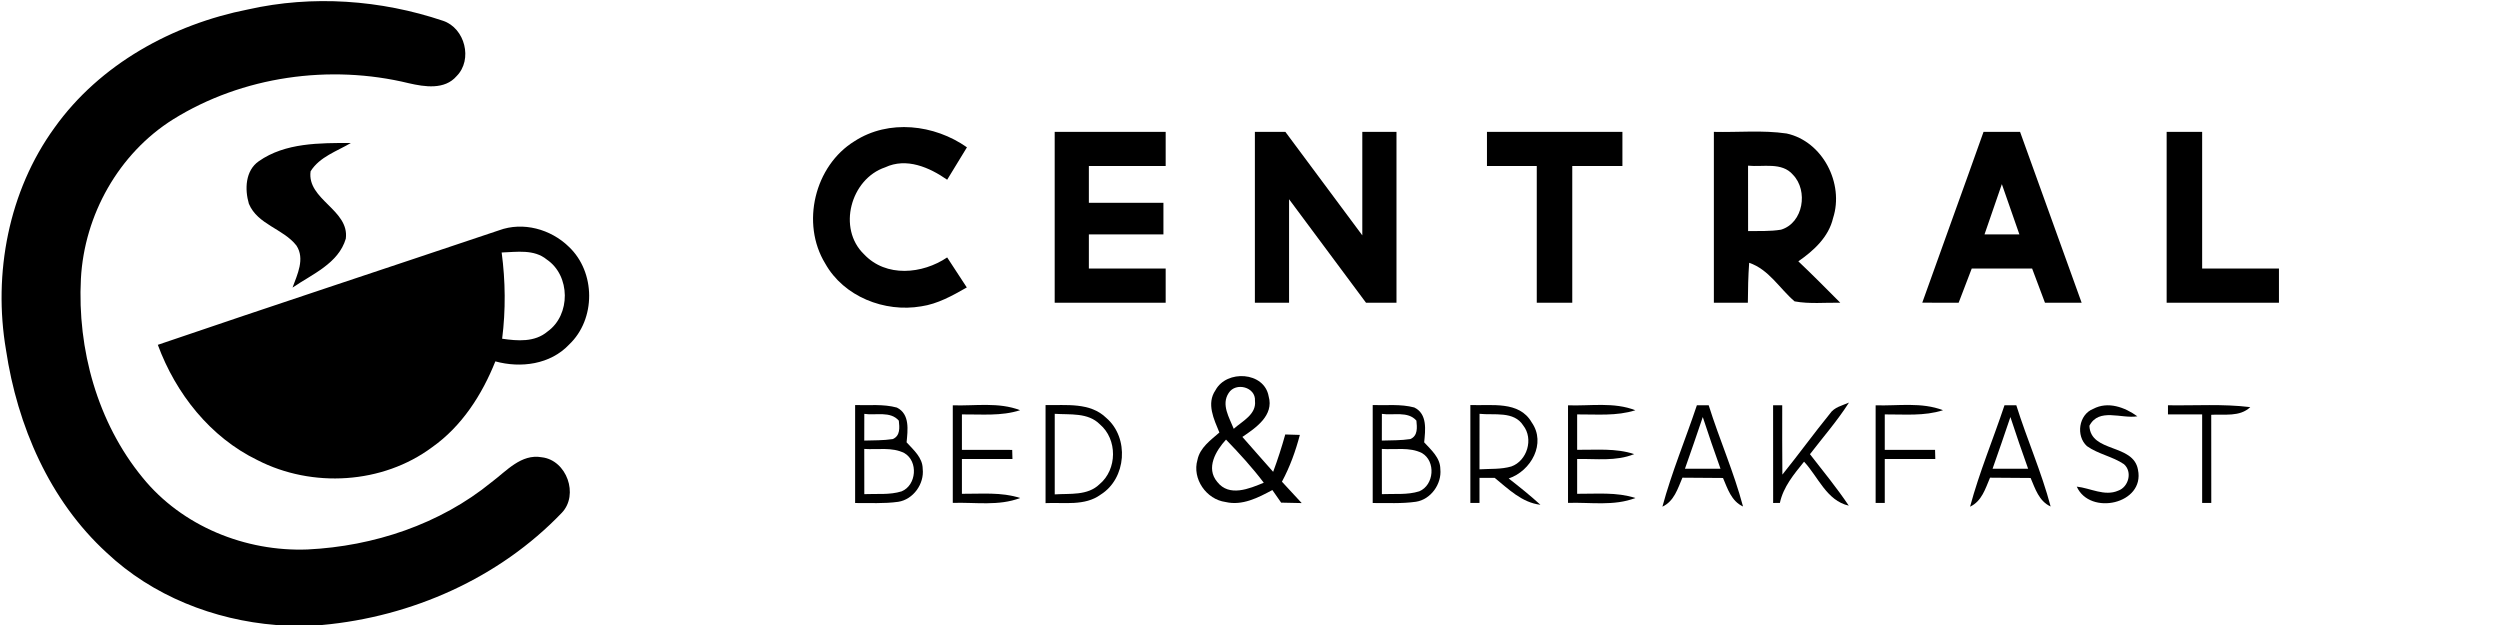
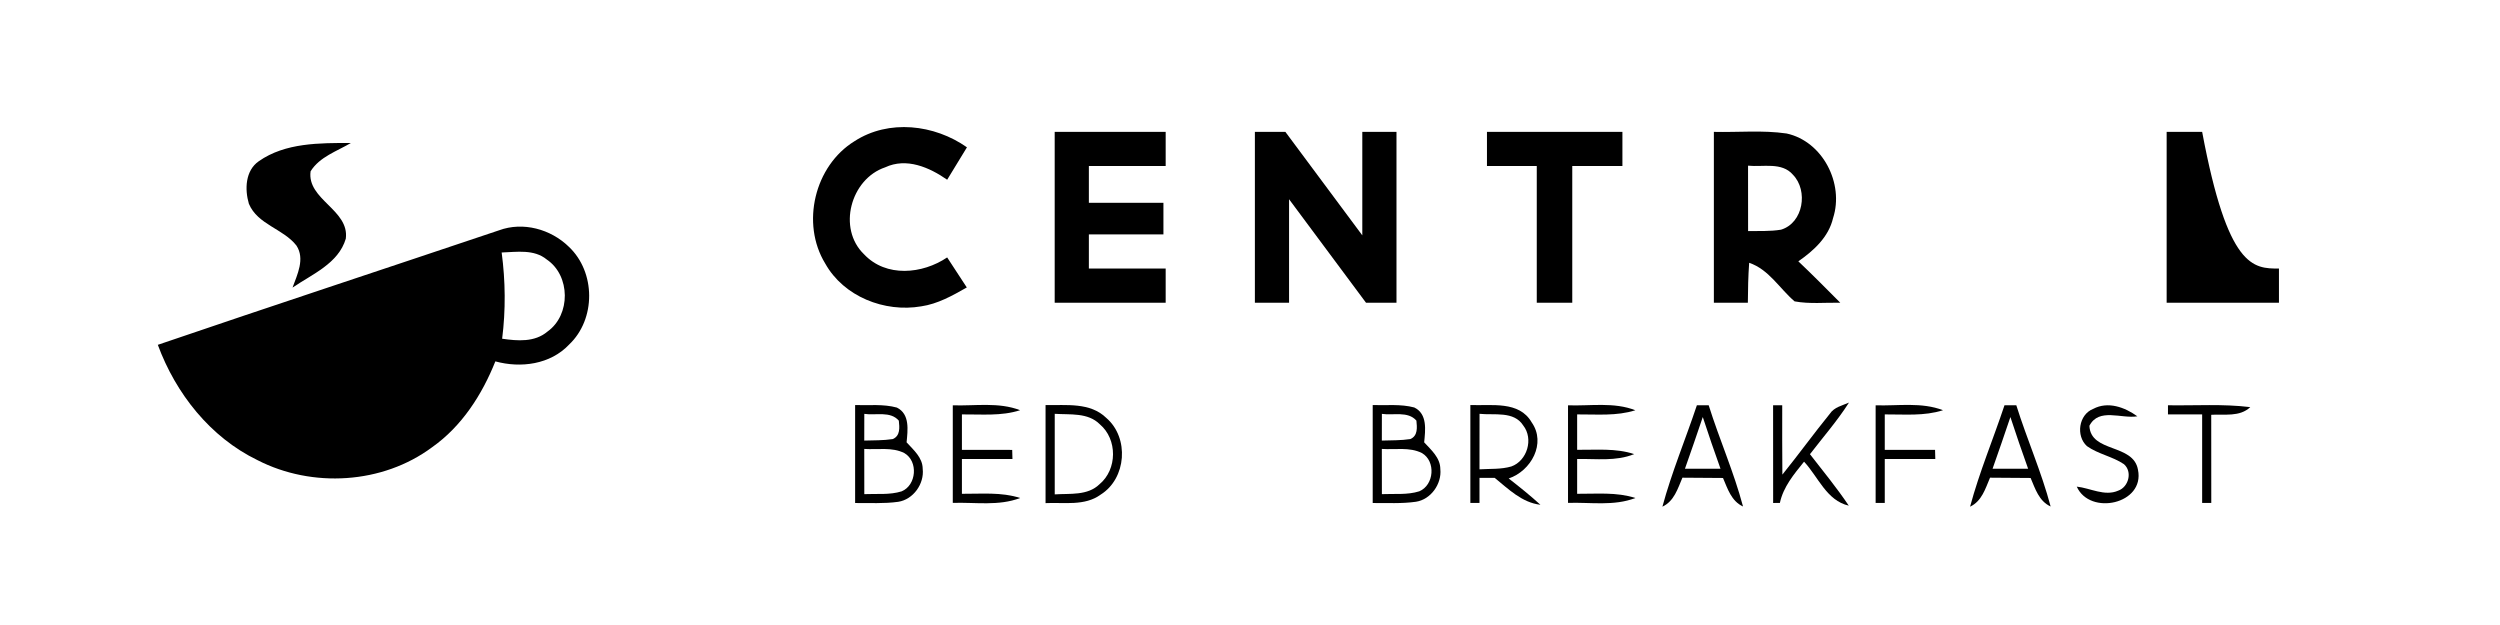
<svg xmlns="http://www.w3.org/2000/svg" width="512pt" height="128pt" viewBox="0 0 512 128" version="1.1">
  <g id="#000000ff">
-     <path fill="#000000" opacity="1.00" d=" M 50.81 1.93 C 64.01 -1.04 77.96 -0.04 90.74 4.26 C 95.22 5.76 96.88 12.20 93.51 15.59 C 91.07 18.43 86.97 17.79 83.74 17.05 C 67.54 13.10 49.66 15.61 35.46 24.44 C 24.31 31.43 17.27 44.01 16.57 57.09 C 15.82 71.51 19.95 86.54 29.19 97.80 C 37.28 107.78 50.28 113.02 63.00 112.53 C 76.53 111.87 90.12 107.37 100.68 98.74 C 103.72 96.47 106.74 92.89 110.96 93.65 C 116.06 94.23 118.60 101.33 115.05 105.03 C 102.24 118.40 84.32 126.33 65.95 128.00 L 56.55 128.00 C 43.79 126.98 31.22 122.03 21.85 113.20 C 10.14 102.49 3.55 87.18 1.23 71.68 C -1.44 56.02 1.76 39.11 11.16 26.16 C 20.44 13.15 35.32 4.99 50.81 1.93 Z" />
    <path fill="#000000" opacity="1.00" d=" M 175.00 28.92 C 182.02 24.37 191.37 25.48 198.03 30.17 C 196.68 32.38 195.33 34.59 193.98 36.81 C 190.33 34.27 185.65 32.22 181.28 34.27 C 174.21 36.65 171.45 46.80 176.97 52.09 C 181.46 56.86 188.91 56.14 193.98 52.72 C 195.33 54.76 196.67 56.81 198.00 58.87 C 195.07 60.54 192.04 62.25 188.66 62.74 C 181.16 64.03 172.79 60.75 169.00 53.96 C 163.99 45.76 166.82 33.96 175.00 28.92 Z" />
    <path fill="#000000" opacity="1.00" d=" M 216.00 27.00 C 223.58 27.00 231.16 27.00 238.73 27.00 C 238.73 29.33 238.73 31.67 238.73 34.00 C 233.49 34.00 228.24 34.00 223.00 34.00 C 223.00 36.51 223.00 39.02 223.00 41.54 C 228.09 41.53 233.18 41.53 238.27 41.53 C 238.26 43.69 238.27 45.84 238.27 48.00 C 233.18 48.00 228.09 48.00 223.00 48.00 C 223.00 50.33 223.00 52.67 223.00 55.00 C 228.24 55.00 233.49 55.00 238.73 55.00 C 238.73 57.33 238.73 59.67 238.73 62.00 C 231.16 62.00 223.58 62.00 216.00 62.00 C 216.00 50.33 216.00 38.67 216.00 27.00 Z" />
    <path fill="#000000" opacity="1.00" d=" M 257.00 27.00 C 259.08 27.00 261.16 27.00 263.24 27.00 C 268.48 34.07 273.74 41.14 279.00 48.20 C 279.00 41.13 279.00 34.07 279.00 27.00 C 281.33 27.00 283.66 27.00 286.00 27.00 C 286.00 38.67 286.00 50.33 286.00 62.00 C 283.92 62.00 281.83 62.00 279.76 62.00 C 274.52 54.93 269.26 47.86 264.00 40.80 C 264.00 47.87 264.00 54.93 264.00 62.00 C 261.66 62.00 259.33 62.00 257.00 62.00 C 257.00 50.33 257.00 38.67 257.00 27.00 Z" />
    <path fill="#000000" opacity="1.00" d=" M 304.53 27.00 C 313.78 27.00 323.02 27.00 332.27 27.00 C 332.26 29.33 332.26 31.67 332.27 34.00 C 328.84 34.00 325.42 34.00 322.00 34.00 C 322.00 43.33 322.00 52.67 322.00 62.00 C 319.57 62.00 317.15 62.00 314.73 62.00 C 314.73 52.67 314.73 43.33 314.73 34.00 C 311.33 34.00 307.93 34.00 304.53 34.00 C 304.53 31.67 304.53 29.33 304.53 27.00 Z" />
    <path fill="#000000" opacity="1.00" d=" M 351.00 27.01 C 355.96 27.13 360.97 26.62 365.90 27.34 C 373.30 28.95 377.71 37.60 375.41 44.67 C 374.50 48.56 371.45 51.33 368.30 53.52 C 371.22 56.28 374.05 59.15 376.89 62.00 C 373.77 61.94 370.61 62.29 367.53 61.72 C 364.44 59.08 362.28 55.19 358.23 53.82 C 358.03 56.54 357.98 59.27 357.96 62.00 C 355.64 62.00 353.32 62.00 351.00 62.00 C 351.00 50.34 351.00 38.67 351.00 27.01 M 358.00 33.93 C 358.00 38.40 357.99 42.86 358.01 47.33 C 360.25 47.28 362.52 47.41 364.75 47.04 C 369.33 45.66 370.36 39.04 367.20 35.79 C 364.93 33.13 361.05 34.25 358.00 33.93 Z" />
-     <path fill="#000000" opacity="1.00" d=" M 406.23 27.00 C 408.72 27.00 411.22 27.00 413.71 27.01 C 417.91 38.67 422.11 50.34 426.32 62.00 C 423.81 62.00 421.31 62.00 418.81 62.00 C 417.94 59.66 417.05 57.33 416.18 55.00 C 412.05 55.00 407.93 55.00 403.81 55.00 C 402.92 57.34 402.02 59.67 401.13 62.00 C 398.64 62.00 396.16 62.00 393.68 61.99 C 397.83 50.32 402.09 38.68 406.23 27.00 M 409.98 37.71 C 408.80 41.14 407.60 44.57 406.43 48.00 C 408.81 48.00 411.19 48.00 413.57 48.00 C 412.36 44.57 411.17 41.14 409.98 37.71 Z" />
-     <path fill="#000000" opacity="1.00" d=" M 443.73 27.00 C 446.15 27.00 448.57 27.00 451.00 27.00 C 451.00 36.33 451.00 45.67 451.00 55.00 C 456.24 55.00 461.49 55.00 466.73 55.00 C 466.73 57.33 466.73 59.67 466.73 62.00 C 459.07 62.00 451.40 62.00 443.73 62.00 C 443.73 50.33 443.73 38.67 443.73 27.00 Z" />
+     <path fill="#000000" opacity="1.00" d=" M 443.73 27.00 C 446.15 27.00 448.57 27.00 451.00 27.00 C 456.24 55.00 461.49 55.00 466.73 55.00 C 466.73 57.33 466.73 59.67 466.73 62.00 C 459.07 62.00 451.40 62.00 443.73 62.00 C 443.73 50.33 443.73 38.67 443.73 27.00 Z" />
    <path fill="#000000" opacity="1.00" d=" M 53.00 33.02 C 58.45 29.20 65.49 29.29 71.87 29.28 C 69.00 30.98 65.46 32.11 63.61 35.08 C 62.82 40.88 71.60 42.97 70.82 48.88 C 69.33 53.96 63.93 56.15 59.91 58.90 C 60.89 56.21 62.49 53.01 60.71 50.29 C 58.01 46.83 52.76 46.01 50.97 41.73 C 50.10 38.78 50.23 34.94 53.00 33.02 Z" />
    <path fill="#000000" opacity="1.00" d=" M 32.32 70.62 C 55.58 62.68 78.92 55.00 102.20 47.17 C 107.12 45.35 112.80 46.93 116.49 50.53 C 122.01 55.72 122.07 65.35 116.55 70.57 C 112.71 74.64 106.66 75.44 101.45 74.01 C 98.72 80.84 94.59 87.29 88.50 91.59 C 78.34 99.15 63.93 99.98 52.74 94.24 C 43.06 89.55 36.00 80.60 32.32 70.62 M 102.74 51.71 C 103.52 57.57 103.58 63.50 102.84 69.37 C 105.99 69.83 109.52 70.12 112.13 67.90 C 116.91 64.50 116.85 56.44 111.98 53.15 C 109.37 51.00 105.85 51.61 102.74 51.71 Z" />
-     <path fill="#000000" opacity="1.00" d=" M 248.93 79.92 C 251.19 75.68 258.93 76.09 259.82 81.17 C 260.94 85.08 257.20 87.62 254.44 89.48 C 256.56 91.85 258.61 94.27 260.74 96.63 C 261.68 94.12 262.50 91.56 263.22 88.98 C 263.97 89.00 265.46 89.04 266.21 89.07 C 265.34 92.39 264.17 95.62 262.54 98.65 C 263.90 100.11 265.24 101.57 266.59 103.03 C 265.18 103.00 263.78 102.97 262.38 102.94 C 261.78 102.08 261.17 101.22 260.58 100.36 C 257.66 101.93 254.41 103.62 250.99 102.81 C 247.05 102.28 244.11 98.05 245.24 94.18 C 245.74 91.68 247.94 90.15 249.73 88.58 C 248.62 85.87 247.04 82.67 248.93 79.92 M 251.63 80.49 C 250.05 82.88 251.78 85.55 252.67 87.82 C 254.41 86.25 257.34 84.89 257.02 82.09 C 257.21 79.26 253.07 78.19 251.63 80.49 M 249.29 98.69 C 251.73 101.83 255.86 100.09 258.82 98.86 C 256.46 95.74 253.81 92.85 251.09 90.03 C 249.02 92.29 246.89 95.85 249.29 98.69 Z" />
    <path fill="#000000" opacity="1.00" d=" M 175.13 82.96 C 177.98 83.05 180.90 82.71 183.68 83.47 C 186.39 84.82 185.90 88.11 185.67 90.59 C 187.10 92.16 188.96 93.72 188.97 96.03 C 189.32 99.09 187.03 102.30 183.96 102.77 C 181.03 103.18 178.07 102.99 175.13 103.02 C 175.13 96.33 175.13 89.64 175.13 82.96 M 177.01 84.76 C 177.00 86.58 177.00 88.40 177.00 90.23 C 178.95 90.17 180.91 90.22 182.85 89.92 C 184.40 89.24 184.23 87.55 184.08 86.15 C 182.34 84.13 179.34 85.12 177.01 84.76 M 177.00 91.94 C 177.00 95.03 177.00 98.11 177.01 101.20 C 179.55 101.08 182.19 101.40 184.65 100.63 C 187.70 99.38 188.10 94.47 185.21 92.79 C 182.69 91.51 179.72 92.13 177.00 91.94 Z" />
    <path fill="#000000" opacity="1.00" d=" M 195.13 83.01 C 199.72 83.16 204.51 82.31 208.92 84.01 C 205.06 85.26 200.98 84.83 197.00 84.87 C 197.00 87.29 197.00 89.71 197.00 92.13 C 200.43 92.13 203.87 92.13 207.30 92.14 C 207.31 92.60 207.34 93.53 207.35 94.00 C 203.90 94.00 200.45 94.00 197.00 94.00 C 197.00 96.38 197.00 98.75 197.00 101.13 C 200.98 101.16 205.07 100.74 208.93 101.99 C 204.52 103.68 199.73 102.84 195.13 102.99 C 195.14 96.33 195.14 89.67 195.13 83.01 Z" />
    <path fill="#000000" opacity="1.00" d=" M 214.13 82.96 C 218.36 83.04 223.26 82.35 226.58 85.60 C 231.30 89.67 230.71 97.99 225.41 101.30 C 222.15 103.69 217.89 102.85 214.13 103.04 C 214.13 96.35 214.13 89.65 214.13 82.96 M 216.01 84.75 C 215.99 90.25 215.99 95.75 216.01 101.25 C 219.11 101.04 222.73 101.55 225.17 99.18 C 228.84 96.14 228.88 89.96 225.24 86.89 C 222.81 84.45 219.14 84.96 216.01 84.75 Z" />
    <path fill="#000000" opacity="1.00" d=" M 281.13 82.96 C 283.96 83.05 286.87 82.71 289.64 83.45 C 292.38 84.77 291.91 88.10 291.67 90.59 C 293.11 92.16 294.97 93.74 294.98 96.07 C 295.30 99.11 293.03 102.30 289.98 102.76 C 287.05 103.18 284.08 102.99 281.13 103.02 C 281.13 96.33 281.13 89.64 281.13 82.96 M 283.01 84.76 C 283.00 86.58 283.00 88.40 283.00 90.23 C 284.95 90.16 286.91 90.22 288.84 89.92 C 290.40 89.25 290.22 87.54 290.08 86.14 C 288.33 84.14 285.34 85.12 283.01 84.76 M 283.00 91.94 C 283.00 95.03 283.00 98.11 283.01 101.20 C 285.55 101.08 288.20 101.40 290.67 100.62 C 293.71 99.35 294.10 94.45 291.20 92.78 C 288.67 91.51 285.71 92.13 283.00 91.94 Z" />
    <path fill="#000000" opacity="1.00" d=" M 301.13 82.95 C 305.42 83.13 311.12 82.04 313.68 86.49 C 316.72 90.79 313.56 96.46 308.98 97.99 C 311.20 99.72 313.40 101.48 315.48 103.38 C 311.69 102.93 308.93 100.16 306.12 97.87 C 305.34 97.87 303.78 97.87 303.00 97.87 C 303.00 99.58 303.00 101.29 303.00 103.00 C 302.53 103.00 301.60 103.00 301.13 103.00 C 301.13 96.32 301.13 89.64 301.13 82.95 M 303.01 84.75 C 302.99 88.54 303.00 92.33 303.00 96.12 C 305.18 95.98 307.42 96.15 309.53 95.53 C 312.77 94.37 314.11 89.87 311.96 87.14 C 310.05 84.13 306.01 85.07 303.01 84.75 Z" />
    <path fill="#000000" opacity="1.00" d=" M 321.13 83.01 C 325.72 83.17 330.52 82.30 334.92 84.02 C 331.06 85.25 326.98 84.84 323.00 84.87 C 323.00 87.29 323.00 89.71 323.00 92.12 C 326.90 92.16 330.91 91.75 334.68 93.00 C 330.96 94.52 326.90 93.93 323.00 94.00 C 323.00 96.38 323.00 98.75 323.00 101.13 C 326.98 101.16 331.06 100.74 334.93 101.99 C 330.52 103.69 325.73 102.84 321.13 102.99 C 321.14 96.33 321.14 89.67 321.13 83.01 Z" />
    <path fill="#000000" opacity="1.00" d=" M 347.52 83.00 C 348.13 83.00 349.33 83.00 349.94 83.00 C 352.12 89.96 355.10 96.67 356.97 103.73 C 354.58 102.63 353.82 100.10 352.87 97.89 C 350.10 97.87 347.33 97.86 344.56 97.83 C 343.60 100.07 342.87 102.64 340.46 103.77 C 342.37 96.70 345.21 89.93 347.52 83.00 M 348.73 85.41 C 347.54 88.95 346.32 92.47 345.08 95.99 C 347.50 96.00 349.93 96.00 352.36 96.00 C 351.11 92.49 349.88 88.96 348.73 85.41 Z" />
    <path fill="#000000" opacity="1.00" d=" M 363.13 83.00 C 363.60 83.00 364.53 83.00 365.00 83.00 C 365.00 87.73 364.98 92.46 365.03 97.20 C 368.34 93.10 371.43 88.83 374.75 84.74 C 375.64 83.39 377.28 83.06 378.67 82.45 C 376.29 86.18 373.37 89.52 370.68 93.02 C 373.38 96.50 376.18 99.90 378.63 103.56 C 374.08 102.52 372.38 97.67 369.47 94.55 C 367.41 97.11 365.22 99.70 364.52 103.00 C 364.18 103.00 363.48 103.00 363.14 103.01 C 363.13 96.34 363.13 89.67 363.13 83.00 Z" />
    <path fill="#000000" opacity="1.00" d=" M 384.13 83.01 C 388.73 83.15 393.51 82.32 397.93 84.01 C 394.07 85.26 389.98 84.84 386.00 84.87 C 386.00 87.29 386.00 89.71 386.00 92.13 C 389.43 92.13 392.86 92.13 396.30 92.13 C 396.31 92.60 396.34 93.53 396.35 94.00 C 392.90 94.00 389.45 94.00 386.00 94.00 C 386.00 97.00 386.00 100.00 386.00 103.00 C 385.53 103.00 384.60 103.00 384.13 103.00 C 384.13 96.34 384.14 89.68 384.13 83.01 Z" />
    <path fill="#000000" opacity="1.00" d=" M 410.52 83.00 C 411.13 83.00 412.33 83.00 412.94 83.00 C 415.12 89.96 418.10 96.67 419.97 103.73 C 417.58 102.64 416.82 100.10 415.87 97.89 C 413.10 97.87 410.33 97.86 407.56 97.83 C 406.60 100.07 405.88 102.64 403.47 103.77 C 405.37 96.70 408.21 89.94 410.52 83.00 M 411.73 85.41 C 410.54 88.95 409.32 92.47 408.08 95.99 C 410.50 96.00 412.93 96.00 415.36 96.00 C 414.11 92.49 412.88 88.96 411.73 85.41 Z" />
    <path fill="#000000" opacity="1.00" d=" M 428.69 83.74 C 431.70 82.13 435.16 83.40 437.73 85.26 C 434.46 85.81 429.86 83.44 427.91 87.20 C 428.15 92.78 436.93 90.79 437.86 96.22 C 439.30 103.23 428.01 105.67 425.32 99.66 C 428.10 99.96 431.03 101.70 433.80 100.49 C 435.94 99.75 436.77 96.61 434.98 95.06 C 432.64 93.48 429.72 93.01 427.41 91.37 C 425.10 89.28 425.71 84.90 428.69 83.74 Z" />
    <path fill="#000000" opacity="1.00" d=" M 444.00 83.00 C 449.62 83.09 455.26 82.69 460.86 83.38 C 458.67 85.44 455.57 84.78 452.86 84.95 C 452.87 90.97 452.86 96.98 452.87 103.00 C 452.40 103.00 451.47 103.00 451.00 103.00 C 451.00 96.96 451.00 90.91 451.00 84.87 C 448.66 84.87 446.33 84.87 444.00 84.87 C 444.00 84.40 444.00 83.47 444.00 83.00 Z" />
  </g>
</svg>